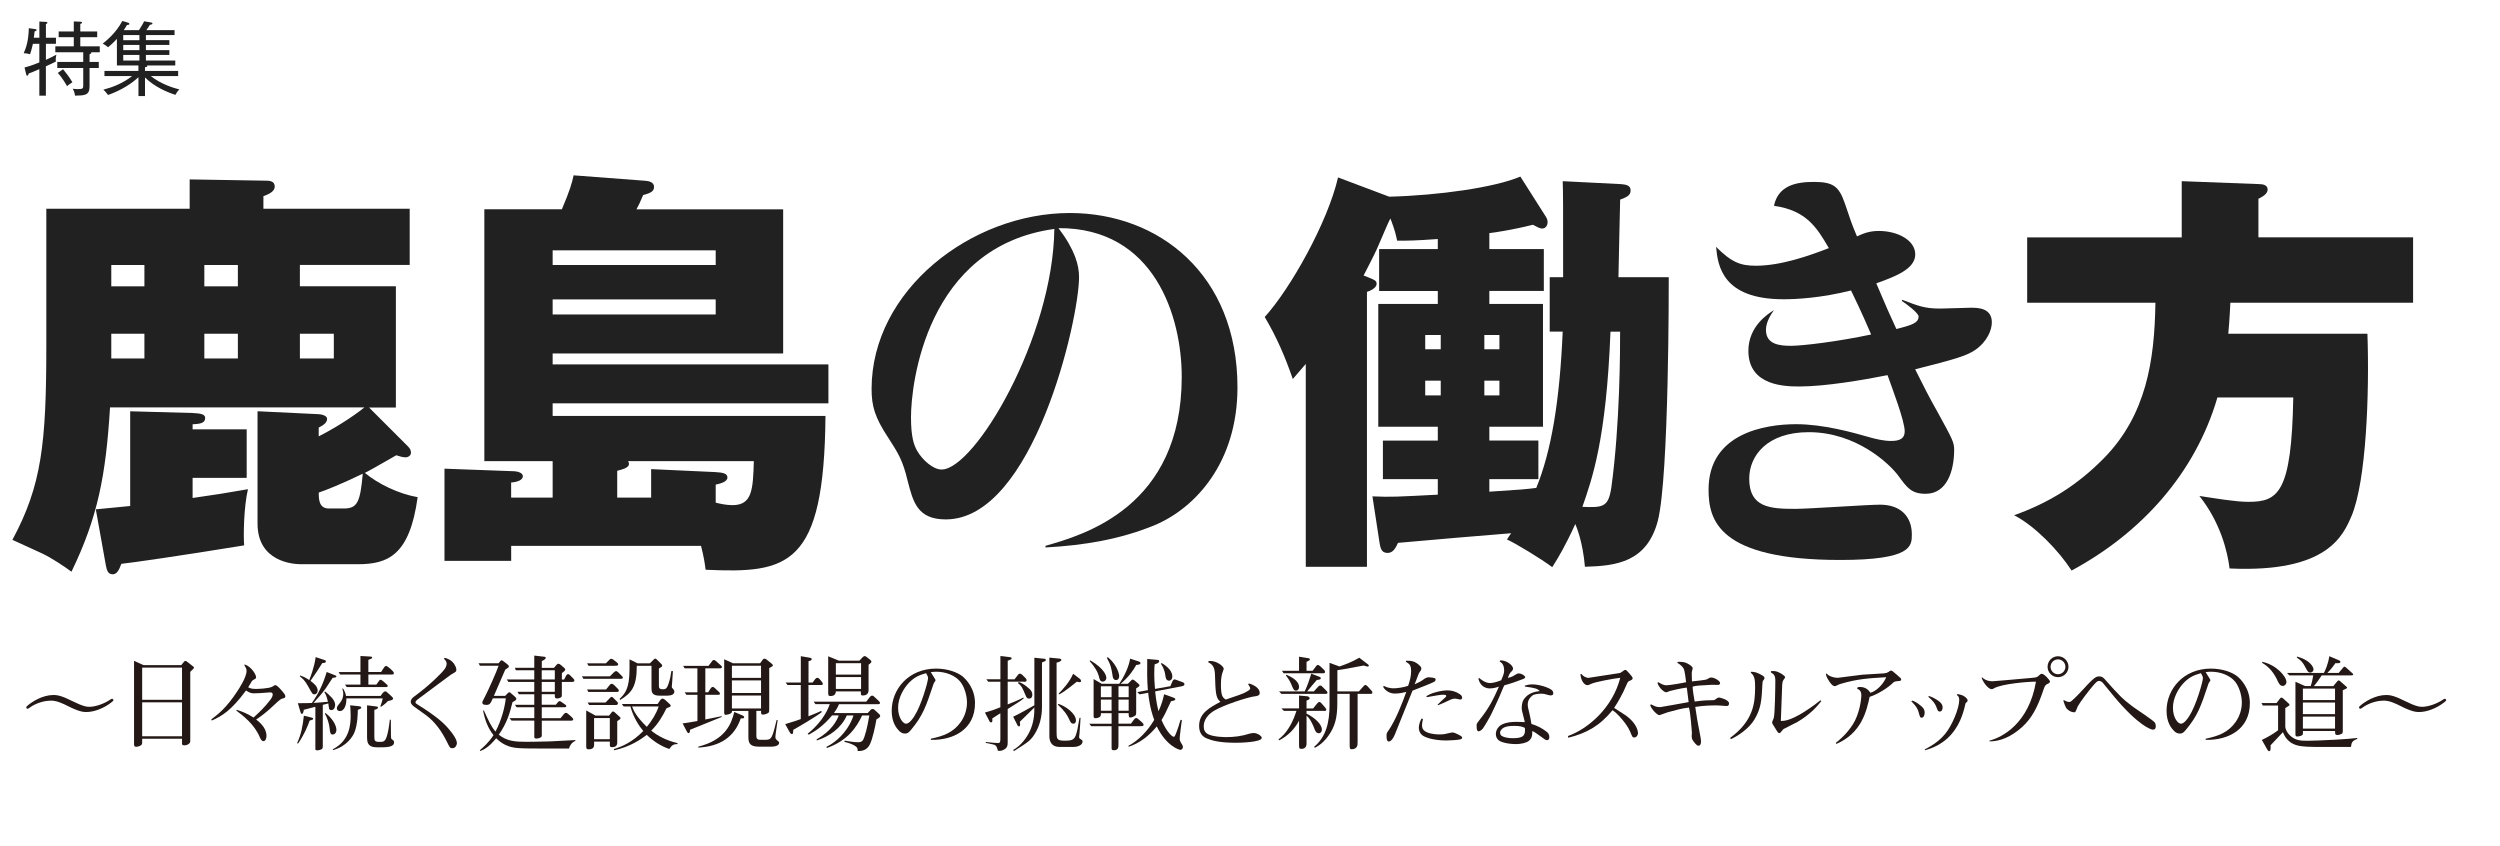
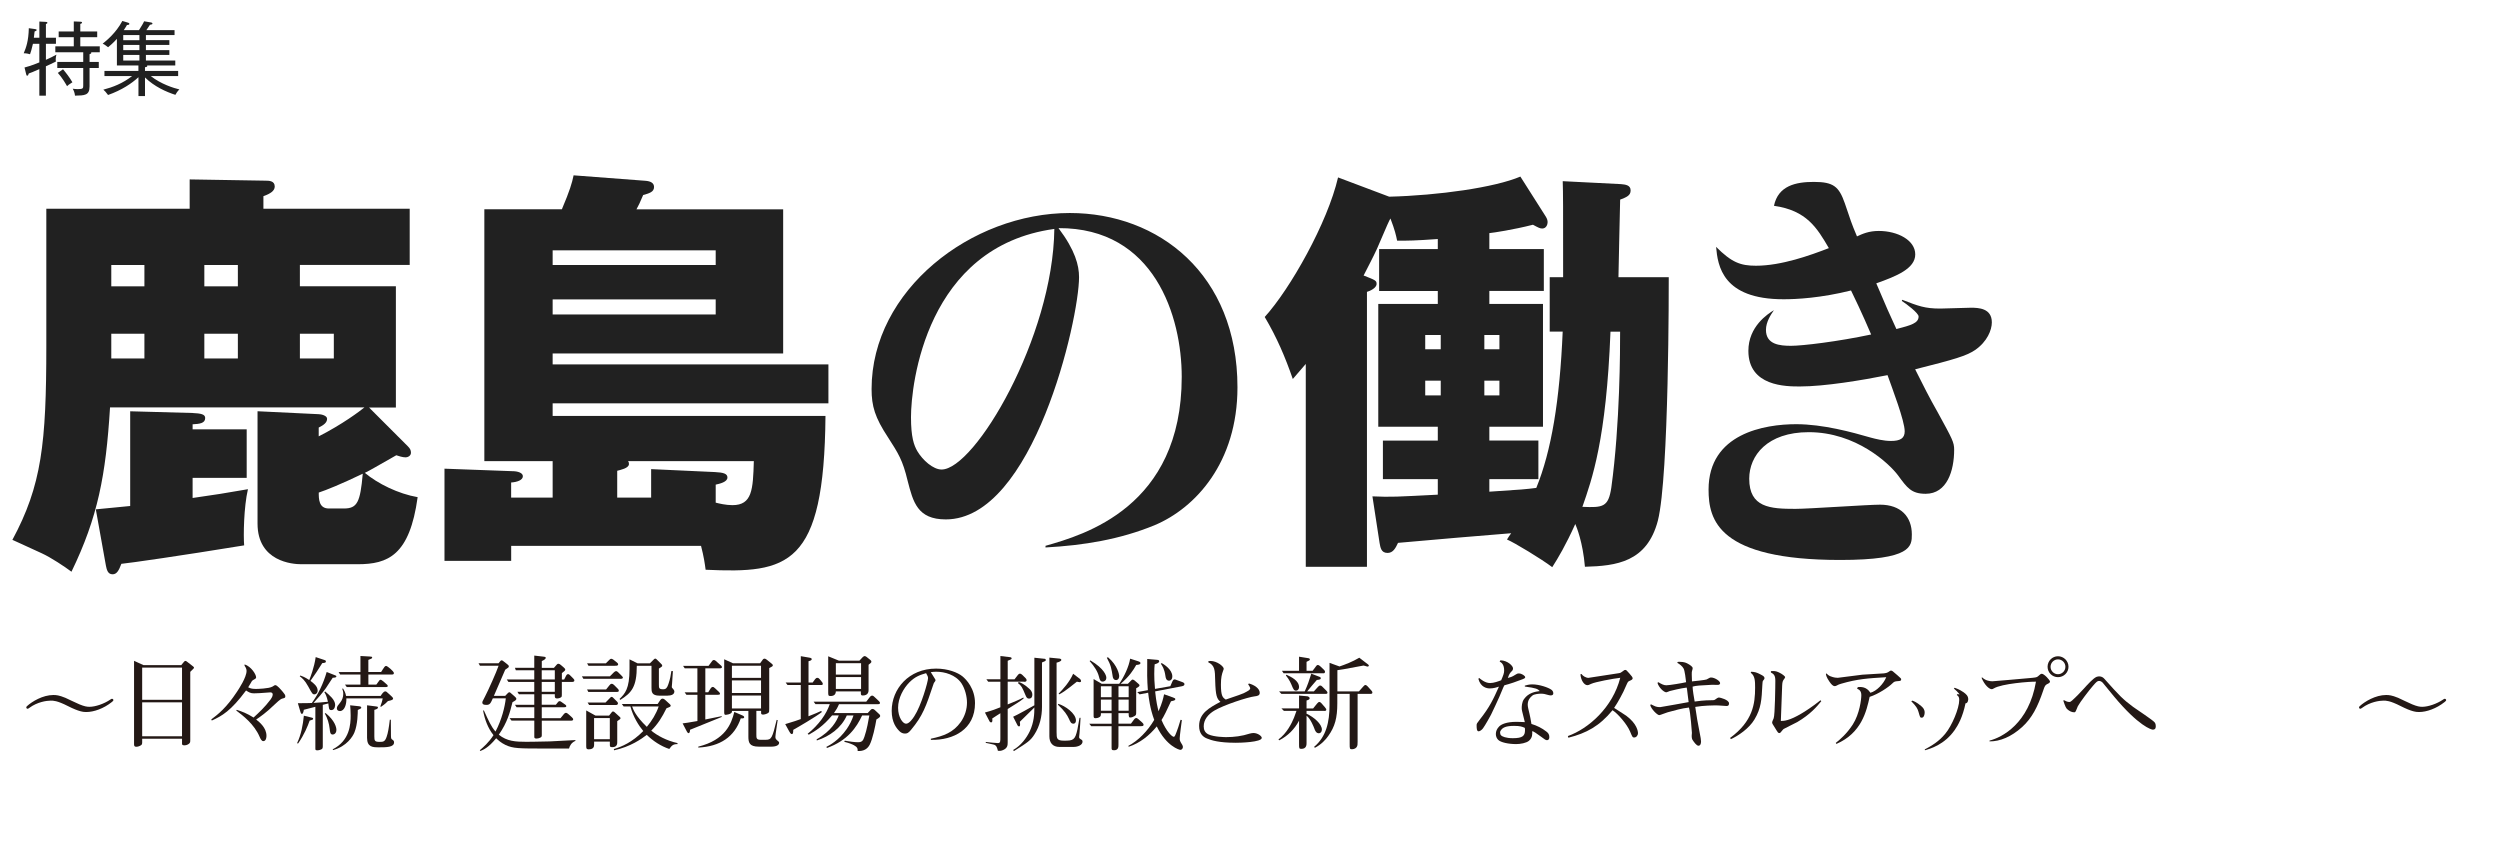
<svg xmlns="http://www.w3.org/2000/svg" width="680" height="230" viewBox="0 0 680 230">
  <defs>
    <style>.cls-1{fill:#212121;}.cls-2{fill:#231815;}</style>
  </defs>
  <g id="_レイヤー_1">
    <path class="cls-1" d="m107.68,77.89v32.95h-7.3l10.6,10.6c.57.57.8,1.03.8,1.71,0,.8-.8,1.25-1.48,1.25-.8,0-1.82-.34-2.51-.57-6.04,3.42-6.73,3.88-8.55,4.79,3.53,2.96,9.12,5.7,14.36,6.61-2.17,15.85-8.09,18.24-16.3,18.24h-15.39c-2.28,0-11.86-.68-11.86-11.06v-30.55l16.64.8c.57,0,2.28.34,2.28,1.25,0,1.03-.91,1.71-2.28,2.39v2.39c6.5-3.31,11.17-6.84,12.43-7.87H29.93c-1.14,18.47-3.31,29.87-10.49,44.69-1.82-1.37-5.59-3.88-8.09-5.02-5.81-2.62-6.61-3.08-7.98-3.65,7.98-14.82,9.23-26.22,9.23-52.78v-37.28h38.99v-7.98l20.52.34c1.03,0,2.62,0,2.62,1.6,0,1.14-1.14,1.94-3.08,2.62v3.42h39.79v15.28h-29.87v5.81h26.11Zm-40.58,38.87v13.22h-14.71v5.47c7.07-1.03,7.87-1.14,15.05-2.39-1.14,4.9-1.25,12.65-1.03,15.28-17.44,2.85-31.01,4.79-33.4,5.02-.68,1.82-1.25,2.85-2.39,2.85-1.37,0-1.6-1.37-1.82-2.39l-2.74-15.28c1.48-.11,7.98-.8,9.35-.91v-25.76l16.87.46c2.39.11,3.53.34,3.53,1.37,0,1.48-1.6,1.6-3.42,1.71v1.37h14.71Zm-27.82-38.87v-5.81h-9.01v5.81h9.01Zm0,19.61v-6.73h-9.01v6.73h9.01Zm25.42-19.61v-5.81h-9.12v5.81h9.12Zm0,19.61v-6.73h-9.12v6.73h9.12Zm16.87-6.73v6.73h9.23v-6.73h-9.23Zm11.97,47.54c3.65,0,4.45-1.71,5.13-9.46-5.93,2.85-9.92,4.45-11.97,5.13,0,1.71,0,4.33,2.74,4.33h4.1Z" />
    <path class="cls-1" d="m139.03,152.56h-18.13v-25.08l18.47.68c1.48,0,2.85.46,2.85,1.37,0,1.03-1.48,1.6-3.19,1.71v4.1h11.29v-9.92h-18.58V56.92h21.09c2.17-5.13,2.74-7.07,3.19-9.23l19.49,1.48c1.6.11,2.39.68,2.39,1.71,0,1.37-1.37,1.71-2.96,2.17-.91,2.17-1.25,2.85-1.82,3.88h39.9v39.22h-62.7v2.96h75.01v10.6h-75.01v3.42h74.21c-.34,41.04-10.15,42.86-32.6,41.84-.23-1.71-.46-3.42-1.25-6.5h-51.64v4.1Zm11.29-80.48h44.35v-3.99h-44.35v3.99Zm44.35,9.35h-44.35v4.1h44.35v-4.1Zm-17.56,53.92v-7.75l17.33.8c2.39.11,3.42.46,3.42,1.48,0,1.25-2.17,1.71-3.19,1.94v4.9c.91.23,2.74.68,4.56.68,5.36,0,5.59-4.22,5.81-11.97h-34.2c.23.34.23.46.23.8,0,1.14-2.39,1.6-3.19,1.82v7.3h9.23Z" />
    <path class="cls-1" d="m284.38,148.46c10.37-2.96,37.05-10.49,37.05-45.94,0-16.42-7.41-40.58-33.52-40.47,4.56,6.04,5.59,10.15,5.59,13.34,0,11.51-12.43,65.89-36.25,65.89-7.75,0-8.89-4.79-10.37-10.49-1.37-5.7-2.51-7.41-5.36-11.86-3.53-5.36-4.45-8.44-4.45-13.11,0-26.9,27.13-47.88,53.92-47.88,24.17,0,45.6,16.64,45.6,47.42,0,20.41-11.4,32.83-22.57,37.51-9.46,3.88-19.27,5.47-29.64,6.04v-.46Zm-36.59-35c0,5.47.8,7.64,1.71,9.23,1.48,2.51,4.33,5.02,6.61,5.02,9.01,0,30.32-35.91,30.67-65.44-34.88,4.79-38.99,42.29-38.99,51.19Z" />
    <path class="cls-1" d="m421.52,90.21v-14.82h3.65c0-20.29,0-22.57-.11-26.11l15.85.8c1.14.11,2.62.23,2.62,1.71,0,1.37-1.03,1.82-2.85,2.51-.11,2.85-.34,16.64-.46,21.09h13.68c0,1.14.11,54.15-2.96,66.23-2.96,11.29-11.29,12.31-19.84,12.54-.57-6.73-2.28-10.83-2.62-11.63-2.62,5.81-4.67,9.23-6.27,11.74-2.85-2.17-10.37-6.73-12.31-7.52.46-.8.68-1.03,1.14-1.71-1.94.11-27.25,2.28-30.78,2.62-.68,1.48-1.37,2.74-2.85,2.74-1.82,0-1.94-1.6-2.17-2.74l-1.94-12.65c5.13.23,6.61.11,17.78-.46v-4.22h-14.93v-10.49h14.93v-3.76h-16.19v-33.4h16.19v-3.53h-15.96v-11.4h15.96v-2.74c-6.16.46-8.21.46-11.06.46-.34-1.6-.57-2.74-1.82-6.04-.34.57-.68,1.25-3.65,8.21-1.14,2.51-2.51,5.02-3.65,7.3,3.19,1.25,3.53,1.37,3.53,2.28,0,1.14-1.82,1.94-2.62,2.17v74.78h-16.64v-55.18c-.91,1.03-1.6,1.82-3.53,4.1-2.05-5.93-4.33-11.29-7.64-16.87,6.95-7.64,17.1-25.65,19.95-37.96l13.91,5.24c13.45-.34,28.73-2.51,35.68-5.47l6.95,10.94c.34.57.46,1.03.46,1.48,0,.57-.34,1.71-1.48,1.71-.57,0-1.03-.23-2.51-1.03-5.36,1.37-10.72,2.17-11.86,2.28v4.33h14.82v11.4h-14.82v3.53h14.59v33.4h-14.59v3.76h13.34v10.49h-13.34v3.42c9.01-.57,10.03-.68,12.77-1.03,4.1-10.03,6.38-23.71,7.18-42.52h-3.53Zm-33.86,4.79h4.22v-3.88h-4.22v3.88Zm4.22,8.55h-4.22v3.99h4.22v-3.99Zm11.86-8.55h4.1v-3.88h-4.1v3.88Zm4.1,8.55h-4.1v3.99h4.1v-3.99Zm30.21-13.34c-1.14,29.41-5.02,40.13-7.64,47.65,5.59.23,7.07.11,7.87-5.24,2.39-17.33,2.39-37.73,2.39-42.41h-2.62Z" />
    <path class="cls-1" d="m517.39,81.54c4.45,1.71,6.16,2.39,10.37,2.39,1.25,0,7.07-.23,8.32-.23,2.05,0,5.7.11,5.7,3.99,0,2.05-1.25,5.24-4.56,7.52-2.39,1.6-5.47,2.51-16.3,5.24,2.17,4.33,3.88,7.75,6.16,11.74,3.99,7.3,4.45,8.09,4.45,10.15,0,5.7-1.94,11.97-7.75,11.97-3.88,0-5.02-1.6-7.52-5.02-2.39-3.19-11.4-11.74-24.28-11.74-11.29,0-16.19,6.38-16.19,12.65,0,7.87,5.7,8.21,12.54,8.21,3.65,0,19.72-1.14,23.03-1.14,5.7,0,8.66,3.31,8.66,8.09,0,3.19,0,6.95-19.49,6.95-33.29,0-35.8-10.94-35.8-19.15,0-15.28,15.28-17.78,23.83-17.78,7.3,0,15.16,2.17,20.29,3.65,1.25.34,3.53.91,5.47.91,2.51,0,3.76-.68,3.76-2.62,0-2.85-3.42-11.74-4.67-15.28-6.84,1.37-17.1,3.08-23.83,3.08-3.76,0-14.02,0-14.02-9.69,0-6.61,5.24-10.03,6.95-11.06-.8,1.14-2.17,3.19-2.17,5.36,0,3.99,3.76,4.33,6.84,4.33s12.65-1.14,21.77-3.08c-.23-.57-2.62-6.16-5.47-11.97-8.21,2.05-14.82,2.39-18.35,2.39-16.64,0-17.9-9.12-18.35-14.25,4.22,4.22,6.61,5.13,10.83,5.13,6.95,0,14.82-2.85,19.84-4.79-3.19-5.47-6.04-10.26-14.93-11.51,1.14-5.47,5.93-6.5,10.83-6.5,5.36,0,6.84,1.25,8.44,5.81,1.6,4.67,1.71,5.24,3.31,9.01,1.48-.68,3.19-1.48,5.93-1.48,5.13,0,9.92,2.51,9.92,6.38s-5.13,5.93-10.6,7.87c2.96,6.95,3.31,7.75,5.47,12.43,3.99-1.03,6.04-1.6,6.04-3.42,0-.91-3.31-3.42-4.56-4.22l.11-.34Z" />
-     <path class="cls-1" d="m593.43,64.56v-15.28l21.2.8c1.03,0,2.17.34,2.17,1.48,0,1.25-1.6,2.05-2.51,2.51v10.49h42.07v17.78h-49.7c-.23,5.02-.46,7.07-.57,8.44h37.85c.57,16.53-.34,40.13-4.33,49.59-2.28,5.24-6.5,15.5-33.17,14.25-.57-4.67-2.51-12.54-8.21-19.72,4.56.68,9.8,1.6,13.34,1.6,8.09,0,11.74-2.39,12.2-28.39h-20.63c-6.04,20.63-20.63,36.82-39.67,47.08-3.53-5.47-9.92-12.08-15.62-15.05,9.58-3.42,17.21-8.21,24.4-15.5,11.51-11.74,13.79-26.45,14.02-42.29h-34.88v-17.78h42.07Z" />
    <path class="cls-2" d="m17.68,189.76c.56.25,3.28,1.57,3.92,1.82,1.37.56,2.04.67,2.74.67,1.6,0,3.98-.81,5.66-1.96.25-.17.34-.22.45-.22.31,0,.39.25.39.36,0,.14-.11.28-.39.5-2.27,1.82-4.96,2.74-6.97,2.74-.76,0-1.93-.06-5.01-1.62-2.97-1.51-3.98-1.48-4.68-1.48-1.12,0-3.64.36-5.8,1.96-.34.25-.39.25-.48.25-.25,0-.36-.2-.36-.36,0-.14.08-.25.2-.36,1.34-1.23,4.28-3.02,7.17-3.02.76,0,1.6.08,3.16.73Z" />
    <path class="cls-2" d="m39.04,180.92h10.25l.67-.81c.2-.22.28-.34.48-.34s.36.17.56.31l1.48,1.15c.17.14.28.22.28.39,0,.14-.08.22-1.01,1.12v18.48c0,.62,0,.84-.45,1.15-.42.31-.9.36-1.2.36-.59,0-.59-.28-.59-.5v-1.29h-10.84v1.06c0,.28-.03.48-.28.67-.28.22-.84.45-1.29.45-.64,0-.64-.39-.64-.76v-22.62l2.58,1.18Zm10.47.67h-10.84v8.76h10.84v-8.76Zm0,9.44h-10.84v9.24h10.84v-9.24Z" />
    <path class="cls-2" d="m66.55,180.72c1.79.59,3.11,2.72,3.11,3.5,0,.22-.08.36-.53.59-.53.28-.62.42-.84.84-.31.56-.59.98-.78,1.29.48.25.87.45,2.1.45.28,0,3.53-.06,4.51-.64.53-.34.59-.39.78-.39.48,0,1.46,1.15,2.07,1.88.39.48.64.78.64,1.15,0,.42-.14.45-.87.64-.53.14-1.54,1.12-2.1,1.65-2.27,2.21-3.89,3.3-4.96,4.03.92.73,2.8,2.24,2.8,4.42,0,.34-.06,1.46-.87,1.46-.45,0-.76-.64-.98-1.15-1.51-3.53-4.59-5.82-6.36-7.17l.11-.2c1.48.48,2.77.95,4.59,2.1,1.48-1.37,3.05-2.8,4.62-4.9.08-.11.59-.81.59-1.32,0-.62-.48-.62-.7-.62-.2,0-2.44.2-2.8.2-.39.03-1.23.06-1.57.06-.95,0-1.37-.25-2.18-.78-4.09,5.52-6.55,6.94-9.32,8.18l-.14-.31c1.82-1.37,4.06-3.08,7-7.53.5-.76,2.6-3.92,2.6-5.68,0-.62-.36-1.12-.56-1.43l.03-.31Z" />
    <path class="cls-2" d="m85.17,195.48c0,.25-.11.28-.95.53-.5,1.46-1.46,3.81-3.14,6.22l-.28-.08c1.12-2.32,1.6-5.01,1.85-7.48l2.07.5c.28.06.45.11.45.31Zm5.32-11.12c-.31.42-1.54,2.38-1.82,2.77-1.06,1.48-2.13,2.72-3.39,4.06.92-.03,2.69-.2,3.92-.31-.34-1.48-.64-2.13-.98-2.6l.22-.2c1.18,1.01,2.72,2.27,2.72,3.64,0,.2-.06,1.43-1.06,1.43-.48,0-.56-.28-.62-.59-.06-.2-.14-1.06-.17-1.23l-1.51.39v11.31c0,.36-.06.53-.2.67-.25.2-.84.39-1.29.39-.53,0-.53-.17-.53-.53v-11.31c-.62.17-2.72.7-3.14.81-.06.42-.2,1.12-.5,1.12-.14,0-.28-.06-.45-.64l-.67-2.27c2.38,0,2.83-.03,3.81-.06,1.76-2.44,3.11-5.26,4.03-8.43l2.21.87c.31.11.42.17.42.31,0,.34-.36.34-1.01.39Zm-2.83-4c-1.01,1.65-2.1,3.28-3.22,4.84.81.59,1.96,1.46,1.96,2.63,0,.76-.59,1.04-.84,1.04-.56,0-.67-.22-1.71-2.13-.95-1.74-1.68-2.3-2.32-2.8l.17-.2c.53.2,1.15.39,2.41,1.23.25-.56,1.37-3.42,1.76-6.24l2.44.81c.22.08.34.17.34.34,0,.39-.28.42-.98.48Zm2.8,19.43c-.64,0-.7-.73-.78-1.51-.17-1.51-.59-2.91-1.34-4.23l.25-.08c2.52,2.07,2.91,3.89,2.91,4.54,0,1.01-.67,1.29-1.04,1.29Zm6.86-6.66c0,.76-.03,3.89-.9,6.05-.45,1.15-2.1,3.81-5.8,4.84l-.14-.2c4.7-2.38,4.9-6.86,4.9-9.24,0-1.18-.08-2.04-.14-2.74l2.35.25c.42.06.67.11.67.39,0,.22-.11.25-.95.64Zm8.2-2.44c-.34.36-.73.78-1.9,1.57l-.17-.11c.28-.73.53-1.48.64-2.18h-9.88c.08,1.65-.53,3.44-1.74,3.44-.62,0-.84-.36-.84-.76,0-.48.36-.9.87-1.51.53-.64.87-1.48.87-2.41,0-.62-.14-1.01-.28-1.37l.2-.11c.36.59.7,1.2.84,2.04h9.41c.31-.48.78-1.23,1.23-1.23.28,0,.31,0,1.32.95.28.25.84.76.84.95,0,.34-.22.48-1.4.73Zm1.18-7.22h-6.5v2.74h2.16c.14-.2.76-1.06.84-1.15.06-.08.17-.17.34-.17q.22,0,1.06.73c.78.67.87.76.87.98,0,.25-.31.28-.48.28h-10.67l-.48-.67h4.2v-2.74h-5.52l-.42-.67h5.94v-4.37l2.49.14c.5.03.7.03.7.28s-.28.36-1.04.64v3.3h3.47c.14-.22.73-1.18.9-1.37.11-.14.25-.28.48-.28.34,0,2.1,1.48,2.1,1.93,0,.39-.34.39-.45.39Zm-3.67,19.8c-1.62,0-3.19-.03-3.19-2.58v-8.85l2.46.31c.34.03.5.06.5.31,0,.34-.5.48-.98.62v7.2c0,1.23.11,1.51,1.46,1.51.98,0,1.43-.06,1.88-1.37.36-1.01.59-2.32.87-4.65h.28c0,1.23,0,3.16.03,4.37,0,.78.14.9.34,1.01.36.28.5.36.5.78,0,1.32-2.04,1.34-4.14,1.34Z" />
-     <path class="cls-2" d="m123.06,203.51c-.64,0-.67-.06-1.48-1.71-1.43-2.88-3.28-5.54-5.91-7.42l-3.08-2.21c-.36-.28-.87-.73-.87-1.26,0-.76.59-1.2,1.01-1.51,4.09-2.97,7.59-6.5,8.2-7.39.28-.39.56-1.01.56-1.48,0-.25-.14-.87-.73-1.34l.17-.28c.59.17,1.76.5,2.58,1.65.22.34.62,1.06.62,1.54,0,.59-.11.64-1.43,1.37-3.92,2.94-4.42,3.25-8.62,6.41-.98.73-1.06.87-1.06,1.15,0,.25.11.34.62.64,5.46,3.42,7.28,5.18,8.79,7.06.62.73,1.85,2.35,1.85,3.44,0,.22-.25,1.34-1.2,1.34Z" />
    <path class="cls-2" d="m154.78,203.6h-6.16c-7.62,0-9.04,0-11.14-.98-1.23-.59-2.02-1.34-2.52-1.82-2.16,2.66-3.61,3.19-4.31,3.47l-.14-.22c.9-.76,2.46-2.1,3.72-4.09-1.54-1.93-2.38-4.28-2.83-6.69l.22-.03c1.29,2.83,1.99,4.42,3.16,5.74,1.71-3.25,2.55-6.75,2.8-9.04h-3.53c-.59,1.32-.78,1.79-1.74,1.79-.76,0-1.12-.17-1.12-.67,0-.2.08-.34.76-1.65.87-1.68,3.08-6.58,3.67-8.34h-5.07l-.39-.67h5.46l.36-.45c.17-.22.28-.34.48-.34.17,0,.34.14.56.31l.9.7c.34.25.48.42.48.62,0,.28-.11.34-.98.92l-3.08,7.11h3.08l.64-.67c.11-.11.31-.31.48-.31s.31.14.5.31l.87.76c.45.39.53.53.53.73,0,.22-.11.42-1.04.9-.7,2.8-1.37,5.43-3.72,8.85,2.21,1.79,4.54,1.93,7.45,1.93.53,0,3.33-.03,6.44-.11,1.09-.03,5.96-.34,6.94-.36v.22c-1.06.45-1.54,1.29-1.74,2.1Zm.67-18.12h-2.63v3.44c0,.36,0,.56-.17.7-.2.17-.62.36-1.12.36s-.62-.2-.62-.67v-.48h-3.56v2.86h3.84l.59-.73c.14-.17.25-.25.42-.25.2,0,.28.06.48.2l1.04.73c.17.11.31.25.31.45,0,.28-.39.28-.59.28h-6.08v2.97h5.1l.87-1.06c.17-.2.36-.39.59-.39s.42.11.76.42l.81.73c.08.08.42.39.42.59,0,.39-.36.39-.7.39h-7.84v3.81c0,.45-.03.62-.36.78-.42.22-.84.28-1.09.28-.62,0-.59-.28-.59-.62v-4.26h-6.19l-.53-.67h6.72v-2.97h-4.82l-.45-.67h5.26v-2.86h-4.17l-.42-.67h4.59v-2.69h-7.03l-.45-.67h7.48v-2.49h-5.01l-.25-.67h5.26v-3.33l2.44.28c.62.08.67.11.67.34,0,.39-.64.67-1.06.87v1.85h3.3l.73-.84c.14-.17.28-.28.48-.28s.45.14.64.31l.73.62c.08.08.5.42.5.64,0,.28-.28.5-.92.98v1.74h.62l.59-1.15c.08-.17.28-.31.48-.31.25,0,.42.2.59.36l.81.81c.28.28.31.42.31.53,0,.39-.36.42-.76.42Zm-4.54-3.16h-3.56v2.49h3.56v-2.49Zm0,3.16h-3.56v2.69h3.56v-2.69Z" />
    <path class="cls-2" d="m168.7,184.64h-10.02l-.39-.67h7.59l1.06-1.06c.17-.17.42-.36.64-.36s.42.17.59.34l.92.92c.22.22.34.36.34.5,0,.34-.59.34-.73.34Zm-.81,11.51v5.74c0,.34,0,1.34-1.34,1.34-.67,0-.67-.22-.67-.73v-.78h-4.28v.76c0,.5-.03,1.34-1.51,1.34-.62,0-.64-.34-.64-.98v-9.6l2.52,1.4h3.7l.62-.78c.11-.17.25-.34.45-.34s.34.11.48.25l1.2,1.09c.17.14.36.31.36.5s-.22.36-.87.78Zm-.62-15.06h-7.2l-.39-.67h5.12l.84-.84c.2-.2.39-.39.62-.39.2,0,.48.17.59.25l.92.73c.17.14.36.31.36.53,0,.39-.42.39-.87.39Zm.34,7.11h-7.59l-.34-.67h5.18l.9-1.12c.14-.2.36-.42.64-.42.22,0,.48.17.64.34l.92.92c.2.2.36.36.36.62,0,.28-.22.34-.73.34Zm-.14,3.56h-7.22l-.42-.67h4.87l1.15-1.18c.2-.2.31-.36.5-.36.22,0,.36.17.48.28l1.04,1.04c.11.11.22.28.22.45,0,.34-.34.45-.62.45Zm-1.6,3.56h-4.28v5.74h4.28v-5.74Zm16.18,8.4c-2.32-.78-4.4-2.16-6.13-3.84-1.37,1.06-4.42,3.25-8.9,4.2l-.06-.34c2.16-.64,4.98-1.82,8.01-4.9-1.2-1.43-2.72-3.78-3.5-6.69h-1.85l-.48-.67h9.74l.7-1.04c.08-.14.34-.42.64-.42.2,0,.42.11.62.28l1.23,1.12c.14.11.36.34.36.53,0,.25-.25.36-1.15.7-1.2,2.44-2.32,4.26-4.14,6.08,1.62,1.34,4.14,2.72,7.14,3.39v.28c-1.2-.03-1.57.39-2.24,1.32Zm-.45-14.5h-2.21c-2.18,0-2.18-1.12-2.18-2.16v-5.96h-4c0,5.77-1.43,7.34-4.48,9.27l-.22-.25c1.48-1.46,2.72-2.74,2.72-8.12v-2.66l2.21,1.09h3.33l.98-.98c.17-.17.31-.31.5-.31.17,0,.36.2.5.34l1.09,1.09c.14.14.28.28.28.5,0,.2-.08.25-.9.78v4.31c0,.98,0,1.32,1.18,1.32.78,0,1.06-.42,1.4-1.4.5-1.43.67-2.52.81-3.56h.42c-.14,2.49-.17,2.77-.22,3.33-.03.17-.08.78-.08.92,0,.22,0,.28.36.64.28.31.34.53.34.67,0,.98-1.18,1.12-1.82,1.12Zm-9.66,2.94c.28.78.9,2.55,4,5.54,1.37-1.65,2.52-3.5,3.22-5.54h-7.22Z" />
    <path class="cls-2" d="m195.69,181.78h-3.84v6.52h.78l.67-1.06c.14-.22.34-.39.56-.39.2,0,.31.06.67.39l1.09,1.04c.06.06.22.25.22.42,0,.28-.34.28-.56.28h-3.44v6.72c1.48-.31,2.97-.62,4.42-.9l.08.2c-2.41.95-6.24,2.52-8.65,3.5,0,.17-.03.92-.39.92-.22,0-.36-.25-.48-.45l-1.15-2.21c.73-.08,1.54-.2,4.03-.64v-7.14h-3l-.48-.67h3.47v-6.52h-3.44l-.45-.67h6.92l.98-1.32c.17-.22.36-.28.48-.28.17,0,.36.11.48.22l1.46,1.29s.25.2.25.42c0,.34-.45.34-.7.34Zm5.8,13.61c-1.71,5.04-5.63,7.67-11.56,7.95v-.25c7.39-1.85,8.99-6.19,9.8-9.44l2.21.95c.17.08.48.22.48.48,0,.31-.34.36-.92.31Zm8.23,7.7h-3.33c-2.63,0-2.83-1.18-2.83-2.77v-6.94h-4.48c.03.22.03.42-.31.67-.34.22-1.09.39-1.37.39-.42,0-.42-.22-.42-.98v-14.14l2.38,1.09h7.39l.76-1.04c.08-.11.22-.22.42-.22.22,0,.45.14.62.28l1.32,1.06c.22.17.34.31.34.48s-.08.25-.28.36c-.11.08-.62.34-.7.39v11.03c0,.73,0,.92-.22,1.12-.31.28-1.09.5-1.46.5-.53,0-.53-.28-.53-.53v-.48h-1.29v6.38c0,1.01,0,1.48,1.12,1.48h1.43c1.54,0,1.79-.45,2.97-5.4l.28.03c-.08.73-.62,3.92-.62,4.54,0,.31.03.59.39.9.56.48.62.5.62.76,0,.62-.78,1.04-2.18,1.04Zm-2.72-22.01h-7.92v3.3h7.92v-3.3Zm0,3.98h-7.92v3.44h7.92v-3.44Zm0,4.12h-7.92v3.53h7.92v-3.53Z" />
    <path class="cls-2" d="m223.37,186.32h-3.47v8.51c1.74-.67,2.6-1.06,3.47-1.46l.17.31c-1.48,1.2-6.72,4.26-7.78,4.84,0,.73-.06,1.15-.36,1.15-.22,0-.36-.08-.76-.78l-1.06-1.93c2.46-.73,3.33-1.04,4.23-1.37v-9.27h-3.61l-.5-.67h4.12v-7.17l2.27.39c.53.08.7.22.7.42,0,.28-.31.42-.87.56v5.8h1.12l.67-.92c.2-.25.36-.36.62-.36s.5.2.64.39l.62.76c.11.14.22.34.22.5,0,.22-.2.31-.42.31Zm15.01,9.38c-.31,1.82-1.01,5.29-1.82,6.86-.56,1.09-1.6,1.82-3.28,1.71.03-.59-.03-1.04-1.01-1.57-.53-.28-1.4-.64-2.63-.92l.14-.31c1.23.22,2.72.42,3.58.42,1.06,0,1.4-.39,1.76-1.48.67-1.9,1.12-4.54,1.34-5.8h-1.96c-1.51,3.22-3.92,6.83-9.58,8.85l-.14-.31c.87-.45,3.33-1.71,5.52-4.84.78-1.15,1.43-2.38,1.85-3.7h-1.82c-1.51,3.42-4.68,5.68-8.15,6.8l-.06-.31c4.06-2.27,5.52-5.1,6.02-6.5h-1.82c-2.38,2.88-4.56,4.26-6.33,5.24l-.31-.25c3.02-2.41,5.1-5.35,6.02-8.06h-3.89l-.5-.67h14.31l.98-1.26c.08-.11.31-.39.62-.39.25,0,.45.17.67.39l1.18,1.12c.14.14.28.28.28.48,0,.34-.28.34-.64.34h-10.5c-.39.92-.78,1.6-1.37,2.41h9.18l.81-.87c.14-.17.31-.25.5-.25s.42.11.56.25l1.32,1.23c.11.11.2.28.2.42,0,.36-.5.64-1.04.98Zm-1.54-15.37c-.08.08-.36.31-.59.48v6.86c0,.34,0,1.51-1.6,1.51-.5,0-.5-.31-.5-.73v-.39h-6.8c-.03.78-.45,1.26-1.46,1.26-.56,0-.62-.17-.62-.98v-9.83l2.94,1.2h5.54l.92-.98c.11-.11.36-.28.5-.28.17,0,.45.14.56.25l1.04.84c.14.11.25.28.25.45,0,.14-.08.25-.2.34Zm-2.63.06h-6.86v3.11h6.86v-3.11Zm0,3.78h-6.86v3.22h6.86v-3.22Z" />
    <path class="cls-2" d="m253.19,201.24v-.31c3.47-.73,6.1-1.68,8.15-4.56,1.12-1.6,1.68-3.47,1.68-5.26,0-1.6-.5-3.72-1.51-5.26-1.57-2.32-4.59-3.14-6.83-3.14-.48,0-.84.03-1.51.11.39.62,1.04,1.65,1.15,1.85.08.11.14.25.14.36,0,.17-.06.2-.39.67-.08.14-.17.31-.17.39-2.04,6.1-2.88,8.57-6.1,12.43-.73.9-1.12,1.01-1.65,1.01-.56,0-1.01-.22-1.37-.53-.92-.87-2.24-2.44-2.24-5.66,0-5.94,4.65-11.48,12.07-11.48,3.25,0,5.88,1.06,7.17,2.1,1.06.87,3.42,3.33,3.42,7.31,0,7.11-5.85,10.11-11.98,9.97Zm-1.29-18.14c-1.6.48-2.91.87-4.54,2.49-1.62,1.65-3.08,4.26-3.08,6.92s1.32,4.34,2.16,4.34,1.76-1.26,2.24-2.02c1.9-2.88,3.75-9.44,3.75-10.36,0-.39-.14-.7-.53-1.37Z" />
    <path class="cls-2" d="m278.46,185.42h-4.37v6.19c1.23-.5,3.44-1.4,4.26-1.88l.11.2c-.48.45-1.09.84-1.82,1.32-.84.53-1.79,1.12-2.55,1.6v9.07c0,.76-.03,1.57-1.26,2.1-.62.28-1.06.22-1.4.2-.2-.78-.36-1.48-1.09-1.68-.36-.11-1.9-.39-2.21-.48v-.25c.7.08,2.6.31,3.3.31s.67-.5.67-1.57v-6.55c-.34.25-1.93,1.2-2.21,1.43.06.5.11,1.06-.31,1.06-.17,0-.31-.08-.39-.22l-1.29-2.46c2.02-.56,3.11-.98,4.2-1.43v-6.94h-3.3l-.5-.67h3.81v-6.33l2.63.31c.36.06.42.2.42.31,0,.25-.11.31-1.06.67v5.04h1.85l.98-1.26c.08-.08.31-.28.48-.28.2,0,.48.17.59.28l.92.9c.17.2.31.34.31.59,0,.45-.39.45-.76.45Zm5.74-5.57c-.14.08-.67.28-.78.34v12.1c0,2.63-.62,5.24-2.04,7.45-1.09,1.71-1.79,2.16-5.6,4.56l-.2-.31c2.13-1.2,3.64-3.28,4.48-5.01,1.2-2.52,1.29-4.79,1.29-6.55-.14.17-.22.25-.45.45-1.29,1.29-3.28,3.22-3.5,3.44.06.42.06.73.06.84,0,.42-.25.42-.28.42-.25,0-.39-.25-.42-.31l-1.18-2.32c.95-.39,5.21-2.77,5.77-3.11v-12.94l2.66.28c.17,0,.45.03.45.34,0,.17-.14.28-.25.34Zm-4.34,10.16c-.53,0-.7-.39-.95-.98-.9-2.13-1.01-2.41-1.99-3.19l.14-.36c.62.22,1.43.53,2.86,1.82.39.36.87.81.87,1.68,0,.42-.14,1.04-.92,1.04Zm12.18,13.16h-3.84c-1.93,0-2.77-1.18-2.77-2.91v-21.39l2.86.28c.17.03.39.14.39.36,0,.39-1.01.67-1.29.73v18.9c0,1.79.08,2.32,2.04,2.32,2.46,0,3-.11,3.64-3.11.11-.48.48-2.66.56-3.11h.28c-.03.39-.17,3.16-.28,4.17-.03.17-.11.9-.11,1.06,0,.34.14.42.76.81.14.11.17.39.17.45,0,.92-1.29,1.43-2.41,1.43Zm-.08-6.33c-.64,0-.84-.5-1.18-1.26-.5-1.12-1.26-2.27-3.02-3.89l.08-.25c1.85.53,4.82,2.6,4.82,4.54,0,.56-.31.87-.7.87Zm1.71-11.28c-.11,0-.64-.11-.76-.14-3.42,2.74-4.06,3.08-4.82,3.44l-.14-.2c1.18-1.18,2.94-3.11,3.95-5.4l1.93,1.48c.11.11.22.34.22.5,0,.11-.06.31-.39.31Z" />
    <path class="cls-2" d="m310.3,197.52h-6.08v5.07c0,.53,0,1.48-1.2,1.48-.67,0-.67-.25-.67-.7v-5.85h-5.54l-.53-.67h6.08v-2.86h-2.91c0,.56-.03.81-.31,1.01-.36.25-.84.36-1.12.36-.56,0-.56-.28-.56-.78v-9.88l2.21,1.29h4.76c1.34-1.93,2.63-4.68,2.97-6.83l2.18.7c.53.17.62.34.62.48,0,.39-.39.45-1.15.53-.76,1.37-1.82,3.05-4.23,5.12h1.96l.81-.81c.14-.17.31-.34.5-.34.17,0,.42.2.48.22l1.01.87c.22.2.36.31.36.5,0,.28-.53.59-.9.78v6.41c0,.7,0,.9-.45,1.15-.25.17-.78.39-1.12.39-.36,0-.48-.08-.48-1.18h-2.77v2.86h3.39l.9-1.2c.22-.28.42-.34.53-.34.22,0,.48.2.64.34l.98.87c.22.2.39.39.39.64,0,.36-.34.36-.76.36Zm-10.36-12.12c-.7,0-.84-.64-1.01-1.29-.34-1.43-1.26-2.86-2.55-4.31l.2-.17c3.84,2.27,4.34,4.17,4.34,4.7,0,.81-.59,1.06-.98,1.06Zm2.41,1.26h-2.91v2.97h2.91v-2.97Zm0,3.64h-2.91v3.02h2.91v-3.02Zm1.23-5.32c-.67,0-.87-.59-.92-.95-.34-2.18-.48-3.08-1.6-5.12l.31-.14c2.69,2.27,3.05,4.82,3.05,5.04,0,.92-.48,1.18-.84,1.18Zm3.42,1.68h-2.77v2.97h2.77v-2.97Zm0,3.64h-2.77v3.02h2.77v-3.02Zm14.48-3.64l-7.28,1.4c.28,2.86.7,4.51.92,5.4.98-2.16,1.32-3.67,1.51-4.62l2.44.87c.48.17.62.28.62.45,0,.28-.34.39-.48.42-.08.03-.56.14-.7.17-.14.31-.28.59-1.46,3.08-.45.95-.87,1.62-1.12,2.02,1.4,3.28,2.91,4.56,3.33,4.56.31,0,.53-.7.81-1.43.14-.36.67-1.82,1.04-3.19l.36.06c-.08.62-.59,4.28-.59,4.98,0,.62.08.78.73,1.82.11.2.14.5.14.53,0,.31-.22.78-.7.78-.28,0-3.78-.98-6.41-6.38-2.02,2.49-4.59,4.54-7.64,5.54l-.08-.25c2.58-1.34,5.24-4,7.03-7.06-1.15-3.11-1.48-5.91-1.65-7.39l-2.32.45-.64-.62,2.88-.53c-.22-2.91-.22-4.7-.17-8.48l2.52.22c.42.03.73.06.73.39,0,.42-.5.62-1.23.84-.06.62-.11,1.34-.11,2.63,0,.98.03,2.13.2,4.06l4.17-.73.53-1.23c.2-.42.36-.62.62-.62.14,0,.22.03.42.11l1.71.62c.45.17.56.34.56.56,0,.42-.42.5-.67.56Zm-3.47-1.51c-.84,0-.95-.84-1.01-1.26-.28-1.99-.87-2.8-1.26-3.36l.25-.17c.56.31,2.88,1.74,2.88,3.61,0,.84-.48,1.18-.87,1.18Z" />
    <path class="cls-2" d="m336.05,202.03c-4.45,0-6.5-.64-7.73-1.15-1.09-.42-2.16-1.32-2.16-3.44,0-3.42,2.72-4.9,5.8-6.55-.98-.81-1.32-1.65-1.43-5.77-.06-2.86-.08-4.09-1.88-4.98v-.25c.28-.08.39-.11.59-.11,1.82,0,3.61,1.51,3.61,2.1,0,.14-.03.2-.2.67-.31.84-.56,1.76-.56,3.64,0,3.19.5,3.56,1.32,4.09,3.22-1.09,4.59-1.57,4.9-1.74,1.37-.7,1.74-.9,1.74-1.37,0-.22-.48-.95-.56-1.06l.22-.2c1.48.39,2.94,1.37,2.94,2.55,0,.78-.76.87-1.4.95-1.79.2-8.34,2.32-10.98,3.89-1.57.95-2.86,2.38-2.86,4.26,0,.92.31,1.71,1.26,2.18,1.51.73,4.59.76,4.84.76,2.18,0,4.34-.28,6.38-.95.28-.08.76-.17,1.04-.17,1.18,0,2.27.84,2.27,1.32,0,1.2-5.94,1.34-7.17,1.34Z" />
    <path class="cls-2" d="m360.17,193.35h-4.79v.78c2.07.95,4.17,2.83,4.17,4.31,0,.64-.39,1.01-.81,1.01-.73,0-1.04-.67-1.26-1.34-.11-.28-.98-2.6-2.1-3.44v7.45c0,.42,0,1.57-1.4,1.57-.64,0-.64-.14-.64-1.4v-6.27c-1.2,2.3-3.08,4.17-5.4,5.35l-.2-.25c2.27-1.65,3.61-4.4,4.23-5.91.14-.31.5-1.4.67-1.85h-3.42l-.67-.67h4.79v-3.5l2.24.2c.08,0,.64.14.64.56,0,.25-.22.39-.84.59v2.16h1.79l1.06-1.32c.34-.39.48-.45.64-.45.25,0,.53.34.62.42l.9,1.04c.36.42.36.53.36.62,0,.36-.28.36-.59.36Zm.48-4.62h-12.12l-.62-.67h6.97c.73-1.54,1.29-3.16,1.79-4.82l2.35.9c.17.06.22.22.22.39,0,.31-.5.36-1.06.42-.45.48-2.27,2.66-2.63,3.11h1.82l1.15-1.26c.17-.17.34-.34.59-.34.2,0,.34.08.56.31l1.09,1.09c.14.14.31.36.31.56,0,.31-.31.31-.42.31Zm-.62-5.6h-10.89l-.45-.67h4.65v-3.84l2.6.42c.17.03.34.14.34.31,0,.25-.11.28-.9.67v2.44h1.65l.92-1.23c.22-.31.39-.36.5-.36.22,0,.59.28.64.34l.95.9c.28.25.36.42.36.62,0,.22-.14.42-.39.42Zm-7.5,4.73c-.59,0-.76-.42-1.29-1.71-.45-1.09-1.12-1.99-1.48-2.41l.14-.22c1.29.59,3.44,1.6,3.44,3.39,0,.53-.36.95-.81.95Zm20.24.87h-3.5v13.02c0,.78-.03.98-.17,1.29-.14.34-.62.76-1.37.76-.62,0-.62-.22-.62-1.43v-13.64h-3.36v2.55c0,3.98-.64,6.36-2.46,8.9-.7,1.01-1.93,2.35-3.64,3.22l-.22-.25c3.33-2.77,4.2-6.8,4.2-11.37v-11.48l2.72.98c1.46-.5,3.5-1.26,5.38-2.38l1.82,1.4c.42.34.78.53.78.73,0,.08-.08.28-.36.28-.14,0-.39-.11-.64-.17-.14-.03-.2-.06-.45-.11-5.63,1.04-6.27,1.18-7.11,1.26v5.77h5.85l1.18-1.32c.31-.34.42-.42.59-.42.22,0,.45.22.62.39l1.06,1.18c.08.11.22.28.22.48,0,.36-.34.36-.5.36Z" />
-     <path class="cls-2" d="m390.16,185.42c-.53.34-4.82,1.99-5.96,2.44-.7,1.82-3.92,9.66-4.54,11.28-.2.56-.95,2.55-1.93,2.55-.56,0-.59-1.01-.59-1.51,0-.76.06-.81.53-1.48,1.96-2.83,3.84-7.67,4.84-10.5-.64.17-1.82.45-3.14.45-1.01,0-2.41-.5-3.16-1.82l.2-.28c.34.2,1.23.67,2.74.67.67,0,2.52-.2,3.86-.67.45-1.29.81-2.66.81-3.89,0-1.79-.42-2.04-1.43-2.66l.06-.28c1.4-.03,2.46.08,3.81,1.43.31.31.34.48.34.67,0,.39-.14.59-.36.84-.14.22-.34.45-.73,1.57-.28.78-.5,1.37-.73,1.9,1.54-.7,1.6-.73,2.77-1.57.03-.03.56-.34,1.09-.34s1.48.17,1.65.25c0,.03.2.17.2.34,0,.22-.14.48-.34.62Zm7.08,15.68c-.56.17-2.8.31-3.84.31-3.5,0-5.91-.84-6.64-1.51-.59-.5-.84-1.29-.84-1.9,0-1.12.5-2.13.76-2.58l.36.17c-.14.59-.25,1.15-.25,1.65,0,.92.36,1.54,1.46,1.99,1.34.53,2.94.53,3.3.53,1.09,0,1.48-.08,2.86-.42.22-.06.48-.11.67-.11.42,0,.92.25,1.4.48.45.22,1.23.56,1.23.92,0,.31-.36.45-.48.48Zm-.03-10.81c-.08,0-.92-.17-.98-.2-.22-.06-.62-.06-.67-.06-.53,0-1.65.56-1.74.62-.95.48-1.96.87-2.63,1.15l-.17-.14c.39-.36,1.43-1.4,2.16-2.02.08-.08.2-.2.2-.34,0-.34-.56-.34-.73-.34-.87,0-1.93.2-4.56.67l-.11-.28c.53-.31,1.2-.73,2.72-1.12,1.18-.31,2.27-.45,3.02-.45,1.2,0,2.41.36,3.39,1.06.28.2.59.48.59.92,0,.34-.2.5-.48.5Z" />
    <path class="cls-2" d="m414.06,184.78c-1.57.62-3.28,1.2-4.87,1.62-.34.59-.39.87-1.37,3.14-.95,2.16-1.12,2.41-2.27,4.87-.08.2-1.65,3-2.18,3.7-.31.42-.84.81-1.2.81-.53,0-.53-.98-.53-1.65,0-.45.06-.5.92-1.62,2.66-3.39,3.58-5.38,5.15-8.88-.59.2-1.48.48-2.49.48-.73,0-2.49-.25-3.11-2.63l.25-.2c.25.22,1.54,1.37,2.94,1.37,1.04,0,2.35-.5,3.02-.76.56-1.29.81-1.93.81-2.63,0-1.71-.73-2.18-1.23-2.46l.22-.34c1.99.06,3.42,1.54,3.42,2.18,0,.31-.11.59-.34.78-.48.48-.73.81-1.06,1.85.64-.17,1.18-.31,2.02-.87.45-.31.62-.36,1.01-.36.73,0,1.68.64,1.68,1.01,0,.2-.06.31-.78.59Zm7.73,4.37c-.2,0-.42-.06-.53-.08-1.01-.31-1.51-.39-2.13-.39-.53,0-1.85.11-2.3.5-.59.48-1.29,1.15-1.29,2.52,0,.5.25,1.51.48,2.44.14.62.34,1.54.53,2.77,1.48.45,2.86,1.12,4.06,2.07.48.36.81.76.81,1.51,0,.53-.22.84-.64.84-.34,0-.64-.22-1.54-.9-1.68-1.2-1.88-1.34-2.21-1.48-.03,0-.2-.03-.28-.06.06.73.11,1.74-.87,2.6-.73.62-2.35.9-3.47.9-2.1,0-4.2-.45-4.9-1.15-.42-.42-.64-.98-.64-1.6,0-.76.31-1.43.9-2.04.59-.59,1.96-1.26,4.68-1.26.98,0,1.68.06,2.3.08-.03-.14-.53-2.21-.73-2.97-.11-.39-.11-.7-.11-.92s0-1.54.62-2.38c1.23-1.74,3.08-2.02,4.28-2.18-.56-.59-.95-.81-4.06-1.23v-.25c.48-.14,1.12-.34,2.04-.34,1.96,0,4.37.87,5.15,1.43.22.14.56.48.56.98,0,.34-.17.59-.7.59Zm-7.06,8.82c-.67-.31-1.26-.53-2.91-.53-2.24,0-3.11.48-3.58,1.2-.17.2-.22.39-.22.64s.11.62.31.78c.25.25,1.26.73,3.14.73,2.72,0,3.33-.64,3.33-2.21,0-.2,0-.36-.06-.62Z" />
    <path class="cls-2" d="m444.52,200.6c-.45,0-.5-.08-1.15-1.65-.84-1.96-3.25-4.79-4.76-5.77-3.56,4.34-7.11,6.24-12.01,7.48l-.14-.45c5.6-1.99,12.18-7.76,14.25-15.85-1.93.22-6.8,1.12-7.92,1.65-.59.28-.76.36-1.01.36-.9,0-1.79-1.34-1.9-2.97l.28-.08c.36.56,1.23,1.06,1.88,1.06.22,0,6.89-1.09,8.2-1.26.56-.08.62-.14,1.18-.56.39-.31.45-.34.64-.34.28,0,.36.08,1.12.95.64.73.9,1.04.9,1.34,0,.28-.28.45-.87.7-.36.17-.42.22-.78,1.01-.14.31-.76,1.65-.87,1.93-.28.53-1.26,2.55-2.52,4.4.5.36,2.86,1.79,3.3,2.13,2.97,2.21,3.19,4.28,3.19,4.73,0,.62-.45,1.18-1.01,1.18Z" />
    <path class="cls-2" d="m469.56,192.03c-.2,0-1.74-.14-2.04-.14-.45-.03-.76-.03-.92-.03-.25,0-3.39.03-5.49.42.36,2.58.64,4.17,1.23,7.17.2,1.04.34,1.71.34,2.21,0,.17,0,1.18-.7,1.18-.53,0-1.23-1.01-1.62-1.6-.22-.36-.22-1.01-.22-1.06,0-.14.06-.7.06-.84,0-.08-.39-5.66-.81-6.89-1.93.22-3.86.76-5.77,1.29-.36.08-2.04.78-2.3.78-.53,0-2.24-1.68-2.46-2.77l.22-.17c.17.08.98.5,1.18.56.22.08.59.2,1.32.2.31,0,7.64-1.37,7.73-1.37-.03-.36-.06-.5-.25-1.93-.2-1.6-.2-1.79-.28-2.02-1.48.17-4.28.84-4.62.95-.17.06-.78.34-.92.34-.67,0-2.07-1.32-2.41-2.58l.25-.17c.81.5,1.48.84,2.16.84.78,0,4.37-.59,5.38-.84-.08-.81-.36-3.11-.67-3.7-.34-.67-1.2-1.29-1.68-1.54v-.25c.25-.06.34-.06.5-.06,1.43,0,1.93.31,2.44.59.48.28,1.2.73,1.2,1.15,0,.2-.11.53-.14.62-.11.34-.11.42-.11,1.09,0,.84.03,1.26.06,1.88.42-.03,3.75-.39,3.98-.53.84-.48.95-.53,1.23-.53.95,0,2.44.95,2.44,1.51,0,.5-.48.5-.76.5-.22,0-1.2-.03-1.4-.03-3.33.17-4.37.22-5.32.5,0,.84.39,3.16.56,4.06.67-.11,2.63-.36,4.51-.36.78,0,.87-.03,1.2-.28.62-.48.81-.45.95-.45.2,0,2.69.59,2.69,1.6,0,.64-.36.7-.7.7Z" />
    <path class="cls-2" d="m479.5,185.23c-.08.08-.11.7-.14,1.09-.2,3.98-.31,6.3-2.13,9.35-1.48,2.49-4.45,4.48-6.44,5.38l-.2-.34c6.19-4.54,6.8-9.27,6.8-13.69,0-1.76-.03-3.22-1.2-4.03l.14-.28c1.01.06,1.46.17,2.52.73.78.39,1.09.62,1.09,1.01,0,.22-.11.36-.45.78Zm9.3,11.2c-.53.31-3.47,1.71-3.64,1.85-.14.11-.2.17-.7.78-.14.17-.25.34-.48.34-.31,0-.48-.28-.7-.64l-1.06-1.71c-.08-.14-.2-.31-.2-.53s.06-.31.42-1.15c.36-.9.45-8.85.45-10.22s-.36-1.79-1.2-2.24v-.36c.84-.06,1.34-.06,2.16.34.9.42,1.71,1.04,1.71,1.32,0,.11-.25.48-.39.64-.17.25-.39.56-.42,1.62l-.36,9.63c.81,0,2.3-.03,5.74-2.1.73-.42,2.88-1.79,5.04-3.53l.22.25c-1.23,1.51-2.94,3.56-6.58,5.71Z" />
    <path class="cls-2" d="m516.27,185.26c-.92.08-1.04.14-1.51.59-1.09,1.09-3.86,2.94-6.22,3.7-.84,3.86-2.18,9.83-9.04,12.8l-.17-.28c1.06-.84,3-2.46,4.65-5.04,1.82-2.86,2.3-6.75,2.3-7.95s-.64-1.54-1.15-1.74l.2-.45c.78-.06,2.32-.17,3.42,1.54,1.65-.42,3.56-2.38,4.31-4.23-5.07.31-7.81.48-12.21,1.76-.62.17-.7.22-1.43.59-.14.06-.25.08-.36.08-.5,0-.92-.45-1.46-1.23-.81-1.18-.9-1.71-.95-2.07l.11-.17c.39.36.62.59,1.09.78,1.01.42,1.76.42,1.88.42h.22l6.61-.84,5.88-.36c.39-.03.84-.14,1.18-.36.48-.31.53-.39.73-.39.28,0,.42.08,1.71,1.23.98.84,1.06.95,1.06,1.15,0,.42-.28.42-.84.48Z" />
-     <path class="cls-2" d="m522.75,195.22c-.5,0-.5-.14-.92-1.6-.25-.92-.67-1.57-1.96-2.88l.28-.17c.34.11,1.2.42,2.41,1.48.53.45.95.92.95,1.79,0,.45-.2,1.37-.76,1.37Zm11.87-3.92c-.76,3.72-2.02,5.96-2.97,7.31-2.77,3.92-6.5,5.01-8.06,5.46l-.06-.22c1.93-1.04,3.81-2.13,5.57-4.26,1.85-2.21,3.81-6.94,3.81-9.18,0-.67-.14-1.06-.67-1.37l.17-.25c.59.08,1.65.25,2.44,1.09.34.39.34.53.34.64,0,.25-.06.31-.56.78Zm-6.97,2.24c-.5,0-.59-.2-.92-1.15-.36-1.04-1.12-1.93-2.24-2.86l.2-.22c1.29.42,2.27,1.12,2.44,1.23.67.48,1.26,1.01,1.26,1.88,0,.14-.06,1.12-.73,1.12Z" />
+     <path class="cls-2" d="m522.75,195.22c-.5,0-.5-.14-.92-1.6-.25-.92-.67-1.57-1.96-2.88l.28-.17c.34.11,1.2.42,2.41,1.48.53.45.95.92.95,1.79,0,.45-.2,1.37-.76,1.37Zm11.87-3.92c-.76,3.72-2.02,5.96-2.97,7.31-2.77,3.92-6.5,5.01-8.06,5.46l-.06-.22c1.93-1.04,3.81-2.13,5.57-4.26,1.85-2.21,3.81-6.94,3.81-9.18,0-.67-.14-1.06-.67-1.37l.17-.25c.59.08,1.65.25,2.44,1.09.34.39.34.53.34.64,0,.25-.06.31-.56.78Zc-.5,0-.59-.2-.92-1.15-.36-1.04-1.12-1.93-2.24-2.86l.2-.22c1.29.42,2.27,1.12,2.44,1.23.67.48,1.26,1.01,1.26,1.88,0,.14-.06,1.12-.73,1.12Z" />
    <path class="cls-2" d="m556.94,186.01c-.64.34-.76.5-1.2,1.85-1.48,4.37-3.02,7.45-5.74,9.91-2.91,2.63-5.99,3.92-8.85,3.89v-.22c3.44-.87,10.7-4.65,12.63-16.02-1.57-.06-9.32.53-11.45,1.82-.31.17-.39.22-.59.22-.62,0-1.9-1.01-2.77-3.11l.2-.08c.9.9,2.18,1.04,2.77,1.04.42,0,8.09-.7,9.41-.81,2.35-.2,2.63-.22,3-.56.59-.53.73-.67,1.04-.67.59,0,2.21,1.71,2.21,2.13,0,.31-.5.56-.64.62Zm2.83-1.82c-1.57,0-2.83-1.26-2.83-2.83s1.26-2.86,2.83-2.86,2.86,1.29,2.86,2.86-1.29,2.83-2.86,2.83Zm0-4.84c-1.09,0-2.02.9-2.02,2.02s.92,2.02,2.02,2.02,2.02-.9,2.02-2.02-.9-2.02-2.02-2.02Z" />
    <path class="cls-2" d="m585.58,198.47c-.39,0-3.81-.92-10.58-9.04-.48-.59-3.02-3.7-3.05-3.72-.28-.31-.67-.5-1.01-.5-.45,0-.76.28-1.71,1.4-1.09,1.26-3.44,4.34-4.06,5.49-.11.22-.5,1.32-.67,1.51-.06.08-.17.14-.31.14-.78,0-1.43-.45-1.79-.76-.42-.31-.62-.73-1.18-2.41l.17-.14c.42.25.98.5,1.46.5.22,0,.42-.08.78-.42,1.18-1.06,2.21-2.16,3.16-3.19,1.01-1.12,2.58-2.86,3.47-3.22.25-.08.5-.14.73-.14.7,0,1.18.39,1.43.7,4.09,4.56,4.9,5.46,7.84,7.64.92.67,5.21,3.47,5.77,4.14.17.2.34.48.34,1.09,0,.25,0,.92-.78.92Z" />
-     <path class="cls-2" d="m599.95,201.24v-.31c3.47-.73,6.1-1.68,8.15-4.56,1.12-1.6,1.68-3.47,1.68-5.26,0-1.6-.5-3.72-1.51-5.26-1.57-2.32-4.59-3.14-6.83-3.14-.48,0-.84.03-1.51.11.39.62,1.04,1.65,1.15,1.85.08.11.14.25.14.36,0,.17-.06.2-.39.67-.08.14-.17.31-.17.39-2.04,6.1-2.88,8.57-6.1,12.43-.73.9-1.12,1.01-1.65,1.01-.56,0-1.01-.22-1.37-.53-.92-.87-2.24-2.44-2.24-5.66,0-5.94,4.65-11.48,12.07-11.48,3.25,0,5.88,1.06,7.17,2.1,1.06.87,3.42,3.33,3.42,7.31,0,7.11-5.85,10.11-11.98,9.97Zm-1.29-18.14c-1.6.48-2.91.87-4.54,2.49-1.62,1.65-3.08,4.26-3.08,6.92s1.32,4.34,2.16,4.34,1.76-1.26,2.24-2.02c1.9-2.88,3.75-9.44,3.75-10.36,0-.39-.14-.7-.53-1.37Z" />
-     <path class="cls-2" d="m619.2,191.25l.92-1.2c.14-.17.28-.31.42-.31.17,0,.34.11.45.22l1.51,1.37c.11.08.25.25.25.39,0,.11-.06.2-.31.34-.14.08-.73.45-.84.53v4.98c0,.87.64,1.9,1.32,2.52,1.43,1.29,2.72,1.4,4.68,1.4.76,0,4.48-.11,7.42-.28,3.14-.17,4.87-.34,6.16-.48v.25c-1.4.53-1.57.98-1.71,2.18-10.39.03-11.51.03-13.3-.17-3.81-.39-4.79-2.83-5.21-3.84-.42.48-.56.62-1.51,1.6-.62.64-1.06,1.12-1.85,1.96.03,1.06.03,1.6-.42,1.6-.14,0-.22,0-.53-.53l-1.43-2.52c1.65-.78,3.02-1.57,4.42-2.63v-6.72h-4.14l-.39-.67h4.09Zm-3.84-11.23c3.86.84,6.55,4,6.55,5.49,0,.59-.45,1.06-1.01,1.06-.42,0-.81-.14-1.32-1.23-.95-2.16-2.35-3.98-4.28-5.04l.06-.28Zm20.75,3.02l1.12-1.32c.17-.22.31-.39.48-.39.14,0,.28.14.42.25l1.6,1.43c.11.11.34.28.34.45,0,.25-.45.25-.73.25h-7.84c-.53.84-1.43,2.13-2.13,2.91h5.29l.98-1.18c.2-.22.28-.36.48-.36s.36.17.53.31l1.43,1.26c.17.14.31.25.31.39,0,.11-.08.2-.25.28-.25.14-.34.17-.9.42v11.09c0,.36-.03.59-.25.73-.36.2-.78.36-1.23.36-.62,0-.62-.31-.62-1.09h-8.74v.36c0,.42,0,.62-.22.78-.45.31-1.2.36-1.29.36-.53,0-.53-.28-.53-.76v-14.14l2.63,1.18h1.51c.28-.73.59-2.07.7-2.91h-6.5l-.64-.67h10.05c.34-.67,1.12-2.27,1.46-4.54l2.52,1.06c.22.08.5.22.5.48,0,.45-.78.36-1.34.34-.5.7-1.23,1.71-2.21,2.66h3.08Zm-11.31-4.45c3.14.81,4.48,2.6,4.48,3.53,0,.42-.36.81-.87.81-.59,0-.76-.34-1.34-1.43-.7-1.32-1.09-1.79-2.35-2.66l.08-.25Zm10.33,11.82v-3.11h-8.74v3.11h8.74Zm-8.74.67v3.16h8.74v-3.16h-8.74Zm0,3.84v3.25h8.74v-3.25h-8.74Z" />
    <path class="cls-2" d="m652.19,189.76c.56.25,3.28,1.57,3.92,1.82,1.37.56,2.04.67,2.74.67,1.6,0,3.98-.81,5.66-1.96.25-.17.34-.22.45-.22.31,0,.39.25.39.36,0,.14-.11.28-.39.5-2.27,1.82-4.96,2.74-6.97,2.74-.76,0-1.93-.06-5.01-1.62-2.97-1.51-3.98-1.48-4.68-1.48-1.12,0-3.64.36-5.8,1.96-.34.25-.39.25-.48.25-.25,0-.36-.2-.36-.36,0-.14.08-.25.2-.36,1.34-1.23,4.28-3.02,7.17-3.02.76,0,1.6.08,3.16.73Z" />
  </g>
  <g id="copy">
    <path class="cls-1" d="m15.15,16.07c0,.22.02.48.04.68-1.1.55-1.63.79-2.71,1.28v7.99h-1.78v-7.22c-1.94.84-2.16.95-2.88,1.19-.13.42-.18.59-.42.59-.18,0-.2-.09-.29-.42l-.44-1.8c1.76-.46,3.61-1.19,4.03-1.39v-5.06h-1.74c-.35,1.52-.55,2.16-.79,2.84-.26-.07-1.01-.29-1.72-.26.68-1.63,1.3-3.32,1.39-6.82l1.72.24c.29.04.4.11.4.24,0,.2-.11.24-.55.42-.07.68-.11,1.06-.2,1.69h1.5v-4.4l1.78.09c.2,0,.4.04.4.24,0,.18-.11.22-.4.35v3.72h2.73v1.65h-2.73v4.36c1.25-.57,1.87-.86,2.86-1.41-.09.37-.2.77-.2,1.21Zm9.62-1.85s.07.07.07.13c0,.22-.24.31-.48.4v2.09h2.51v1.65h-2.51v5.02c0,2.44-1.32,2.46-3.96,2.51-.07-.73-.33-1.41-.62-1.89.33.04.75.11,1.39.11,1.47,0,1.47-.24,1.47-1.06v-4.69h-7.06v-1.65h7.06v-2.62h-7.59v-1.61h5.02v-2.49h-4.11v-1.56h4.11v-2.73l1.72.07c.15,0,.53.02.53.24s-.29.31-.48.37v2.05h4.6v1.56h-4.6v2.49h5.3v1.61h-2.35Zm-6.53,9.22c-.31-.55-1.36-2.38-2.51-3.61l1.41-.99c.7.81,1.85,2.29,2.55,3.54-.92.55-1.25.86-1.45,1.06Z" />
    <path class="cls-1" d="m47.71,25.8c-2.46-.79-5.74-2.24-8.27-4.73v5.06h-1.78v-5.13c-1.83,1.69-4.51,3.5-8.27,4.84-.68-.88-.77-1.01-1.28-1.45,2.62-.68,5.28-1.72,7.83-3.7h-7.53v-1.39h9.24v-1.5h-5.85v-7.24c-.99,1.12-1.91,1.89-2.4,2.29-.88-.7-1.17-.84-1.47-.97.95-.77,3.59-2.86,5.35-6.18l1.54.46c.15.04.37.15.37.33,0,.29-.46.31-.66.31-.15.29-.29.55-.86,1.39h4.14c.64-1.01,1.14-1.8,1.39-2.4l1.94.33c.11.02.33.13.33.29,0,.22-.2.24-.68.33-.31.51-.64.97-.97,1.45h7.66v1.34h-7.79v1.39h6.38v1.3h-6.38v1.41h6.38v1.32h-6.38v1.52h7.99v1.34h-7.66s.04.07.04.13c0,.29-.46.33-.62.35v1.01h9.02v1.39h-7.44c2.75,2.18,6.25,3.28,7.77,3.63-.53.53-.9,1.12-1.08,1.47Zm-9.79-16.26h-4.4v1.39h4.4v-1.39Zm0,2.68h-4.4v1.41h4.4v-1.41Zm0,2.73h-4.4v1.52h4.4v-1.52Z" />
  </g>
</svg>